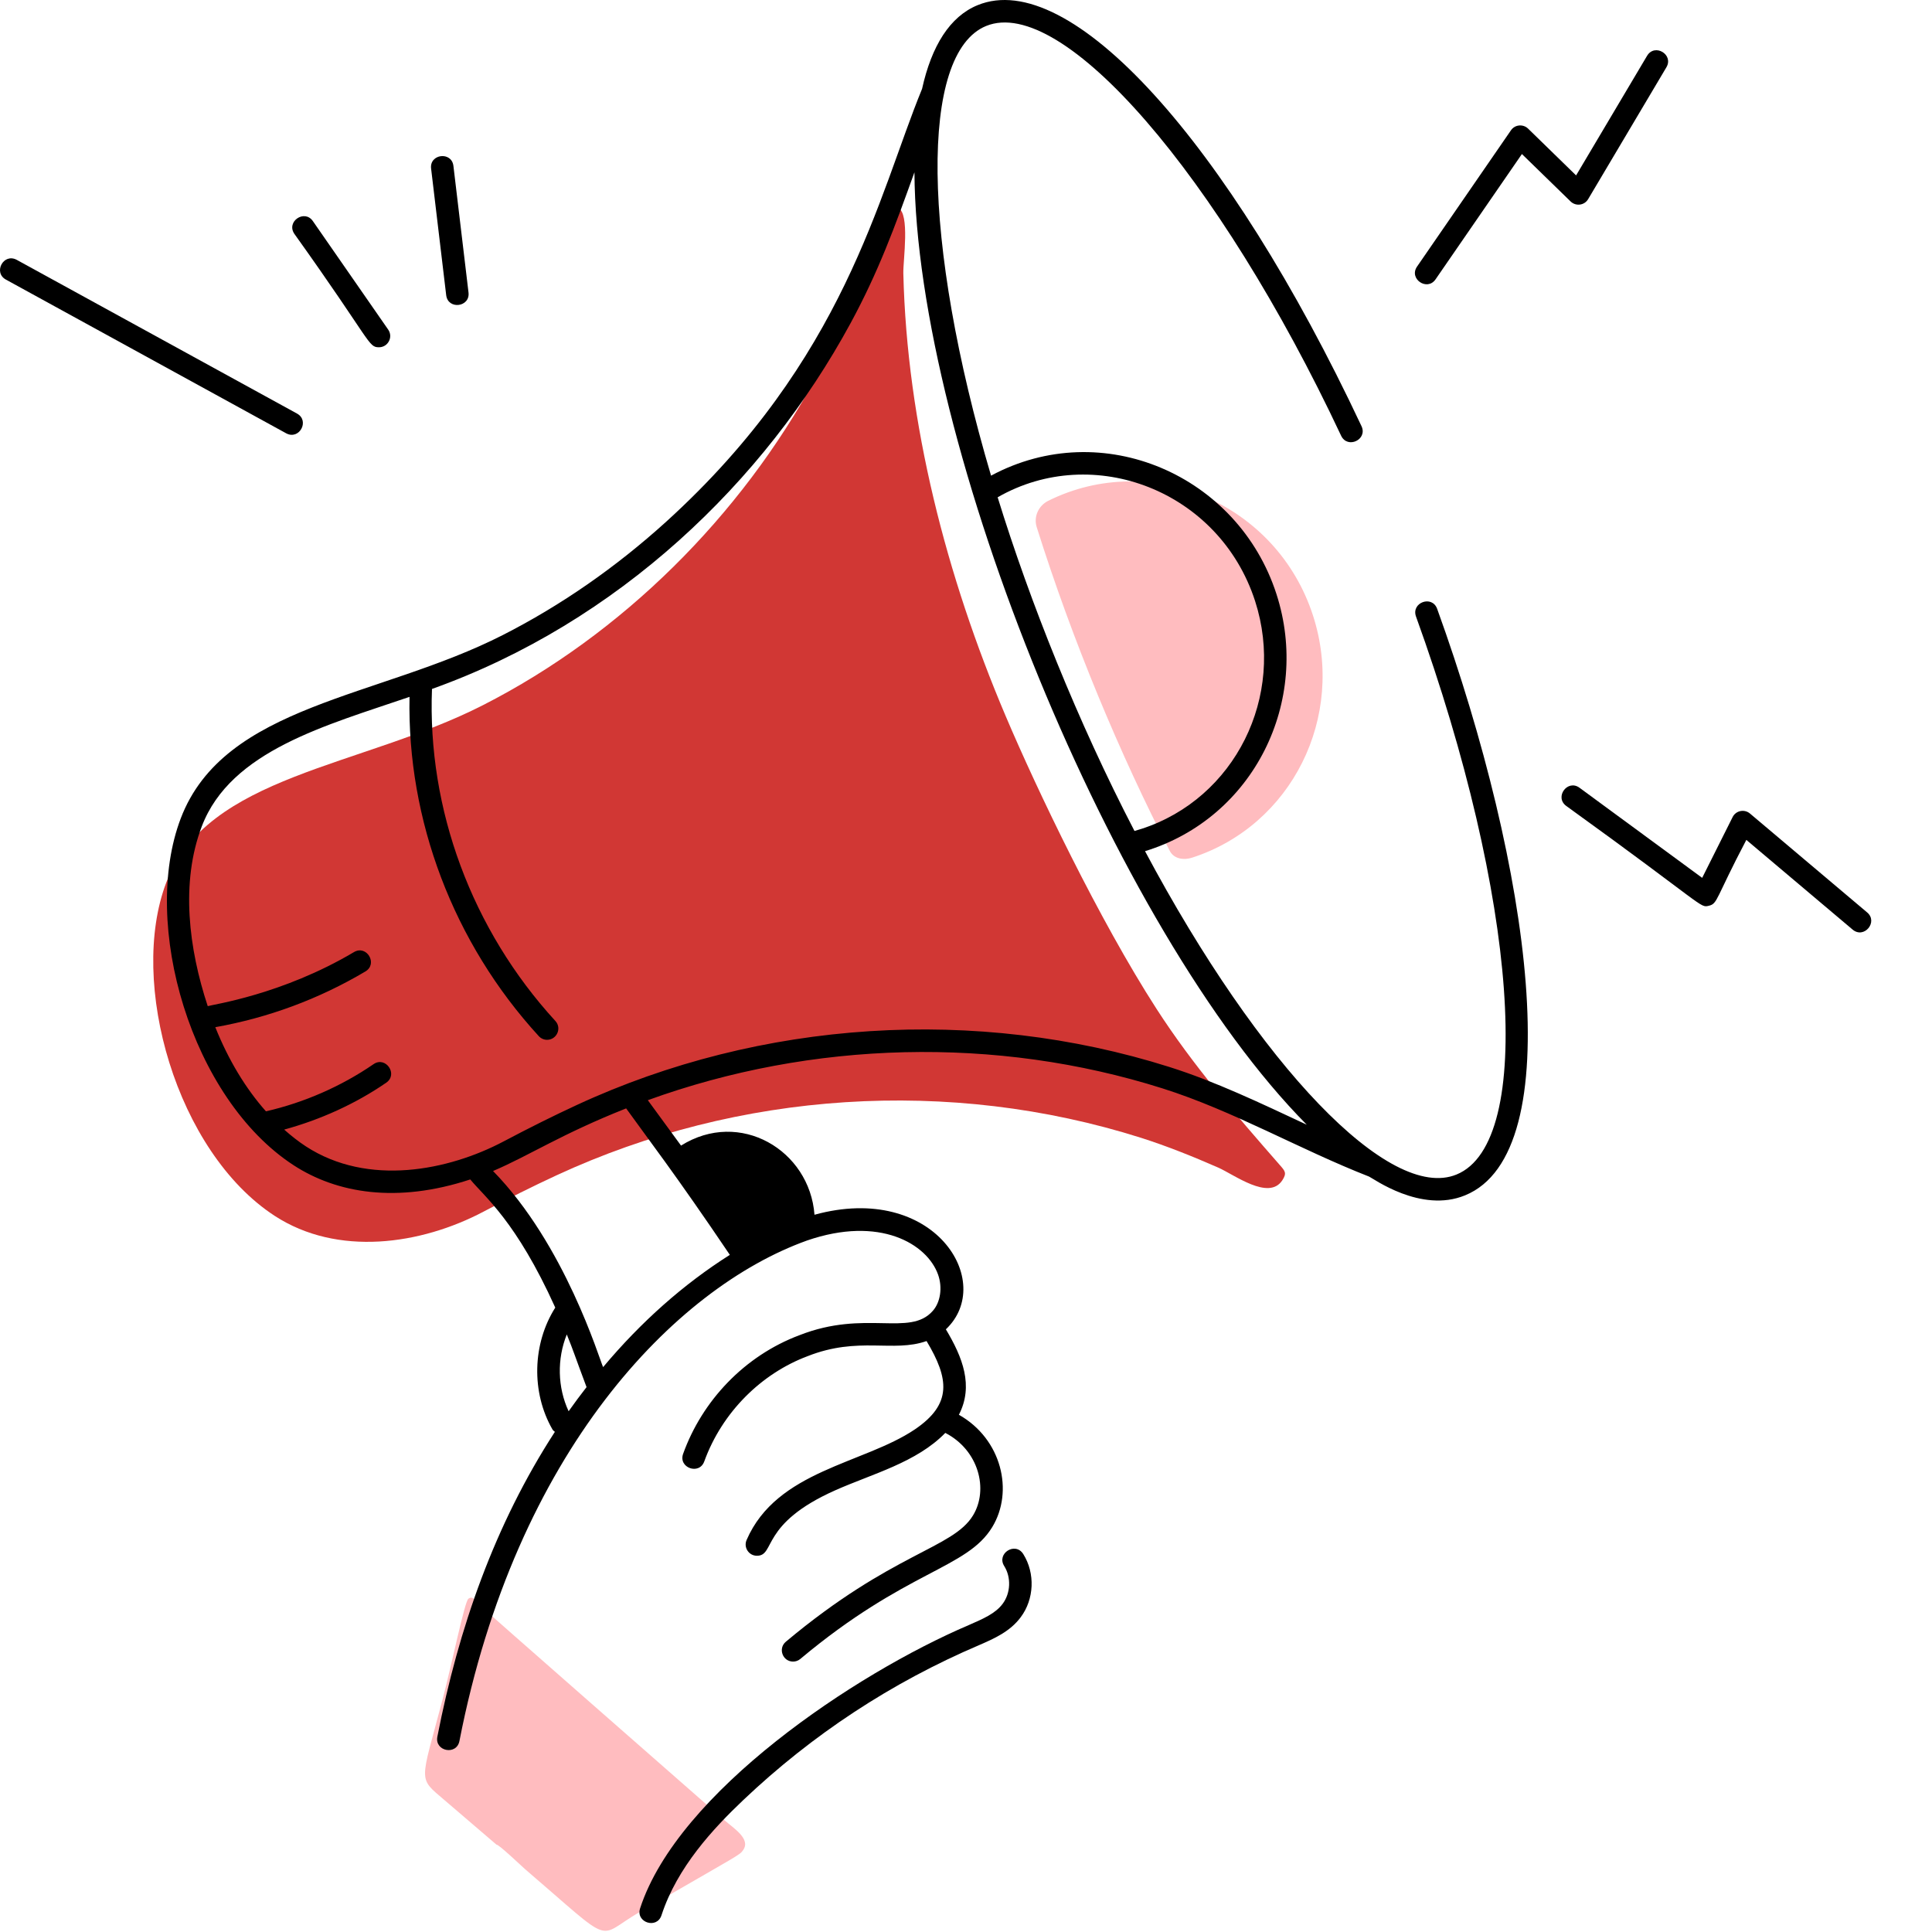
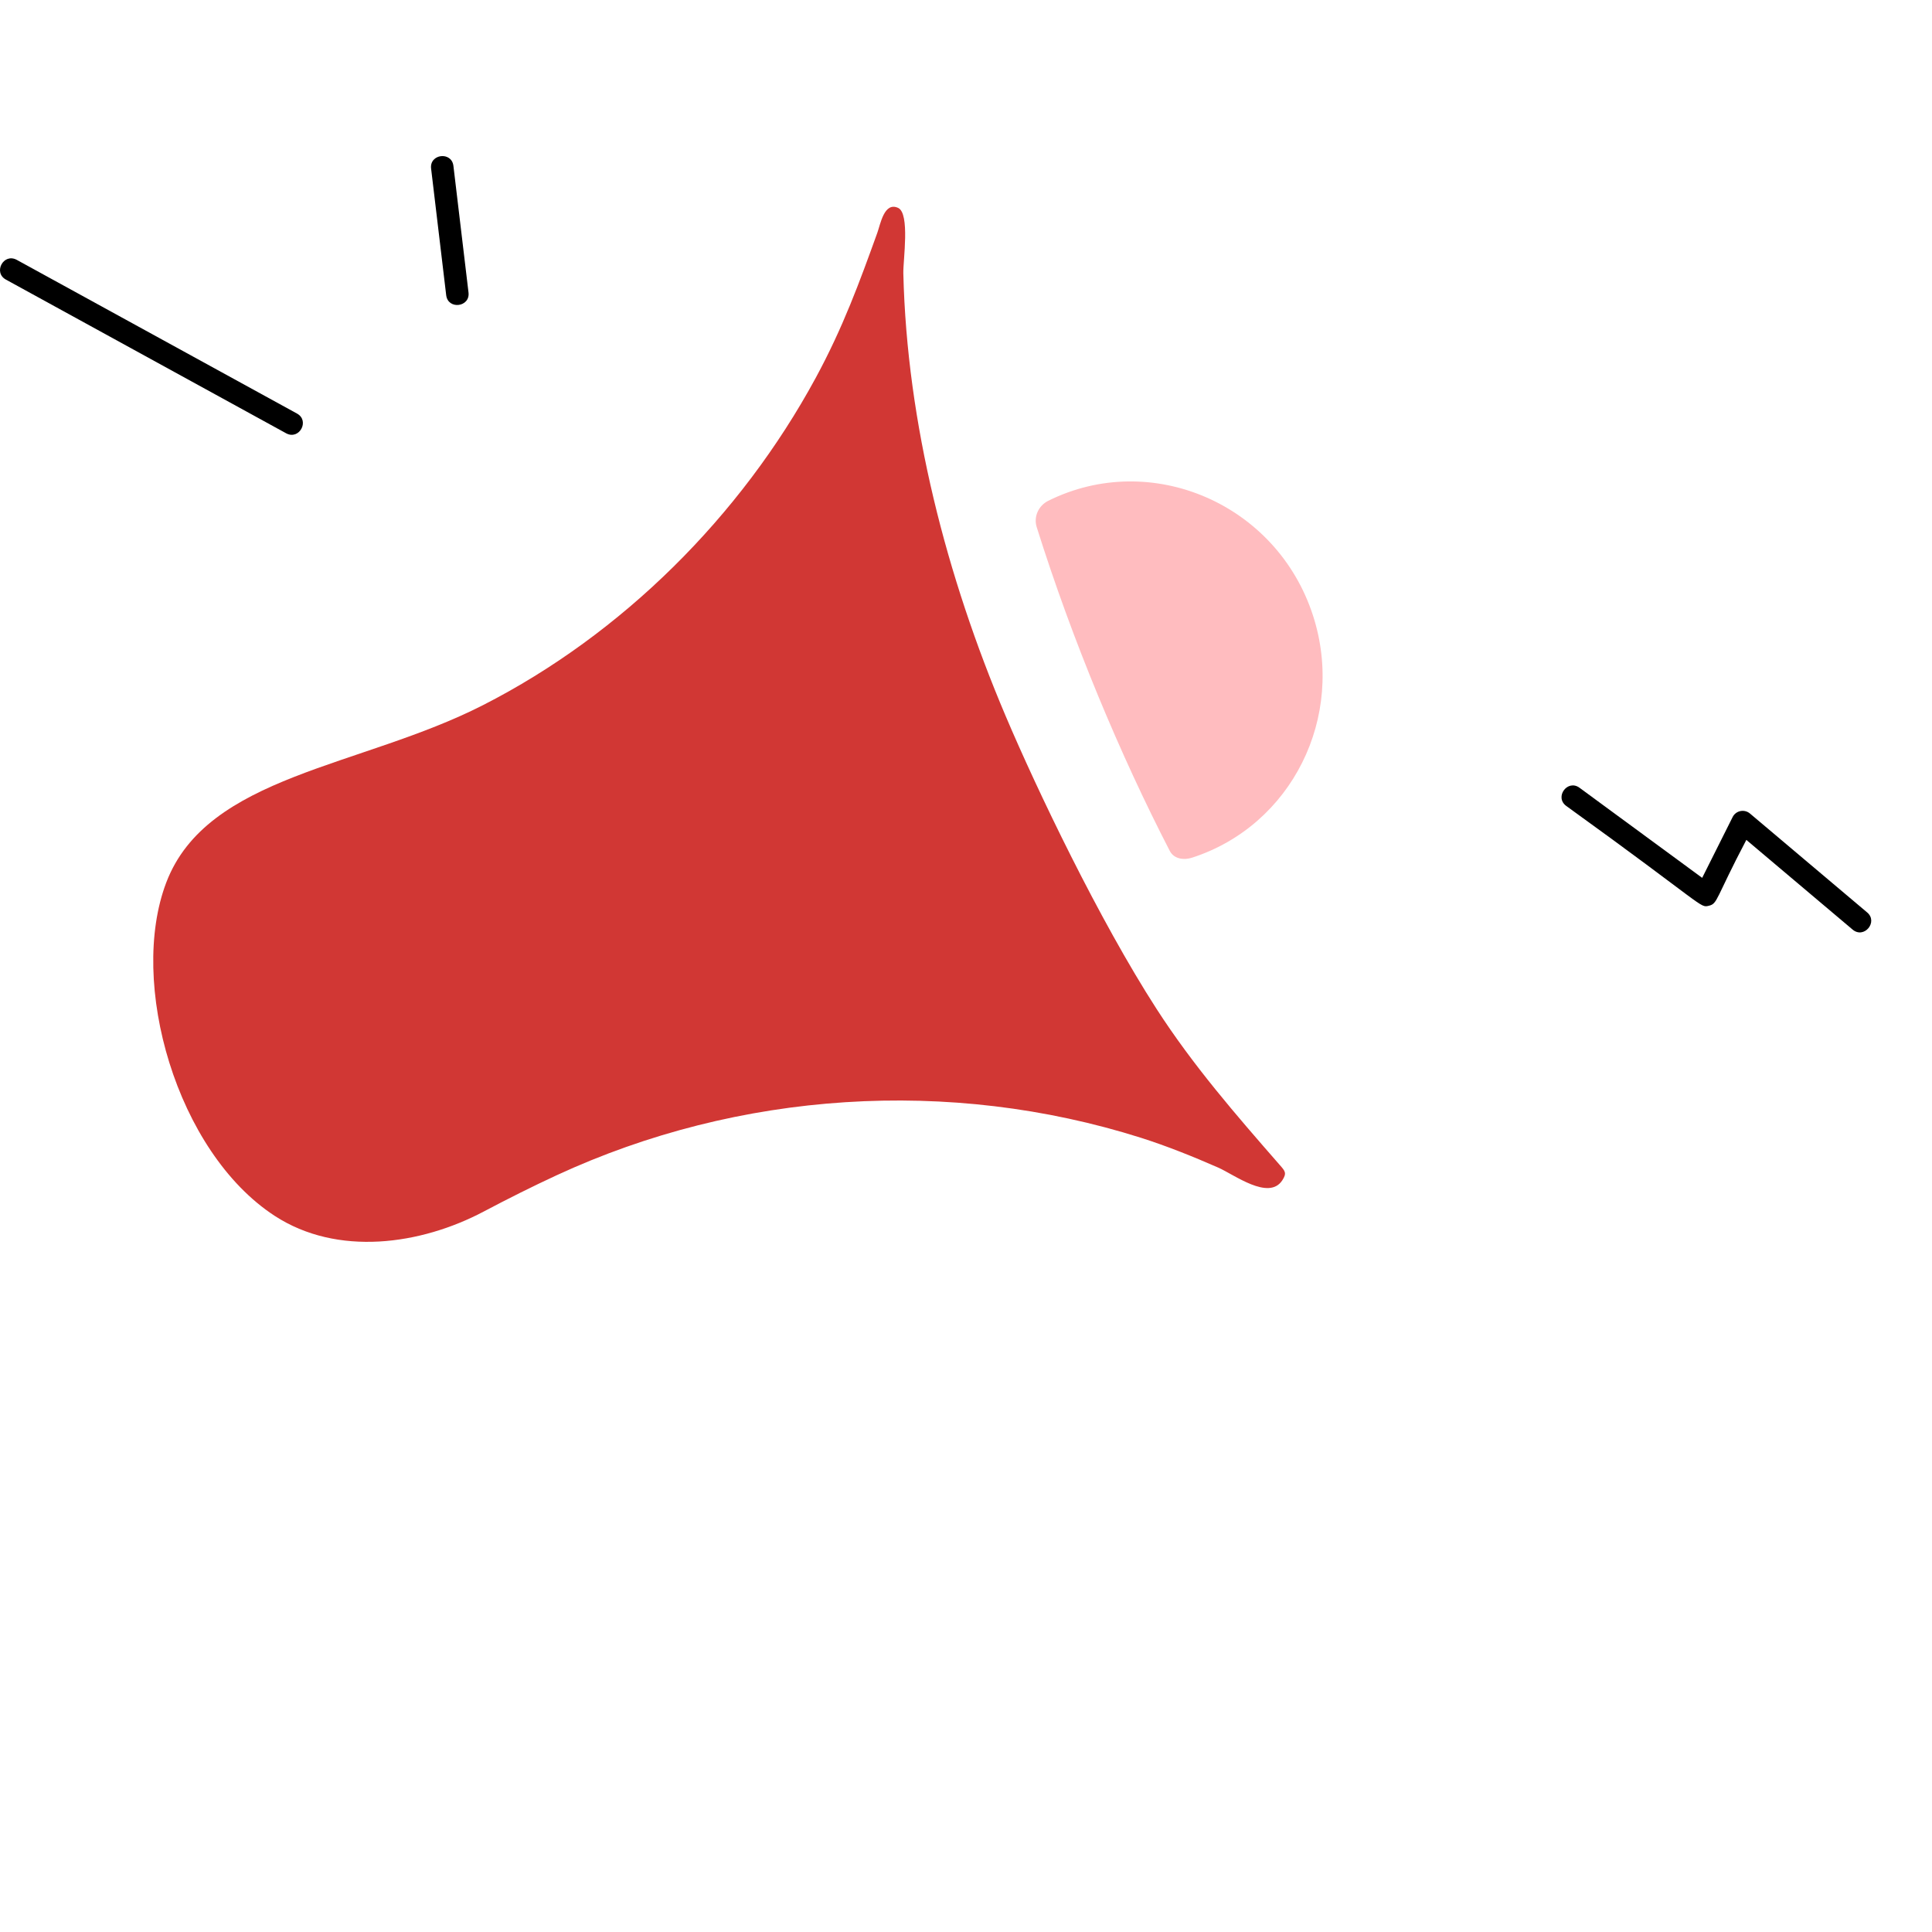
<svg xmlns="http://www.w3.org/2000/svg" width="256" height="256" viewBox="0 0 256 256" fill="none">
  <path d="M157.963 113.644C156.907 113.991 155.572 113.853 154.999 112.745C148.427 100.013 142.096 84.886 137.369 69.848C136.935 68.468 137.605 67.002 138.9 66.358C152.484 59.605 169.179 66.7 173.985 81.579C178.322 95.006 171.162 109.373 157.963 113.644Z" fill="#FFBCBF" />
  <path d="M169.907 156.405C168.116 159.13 163.53 155.637 161.41 154.708C158.06 153.24 154.662 151.872 151.176 150.761C125.828 142.741 97.889 144.559 73.766 155.724C70.504 157.233 67.29 158.846 64.113 160.527C55.742 164.956 44.712 166.52 36.4 161.109C23.385 152.637 16.975 130.192 22.036 116.924C27.463 102.698 47.779 101.709 64.013 93.429C82.44 84.031 98.139 68.408 108.078 50.086C111.715 43.382 113.919 37.303 116.244 30.864C116.659 29.717 117.154 26.707 119 27.544C120.606 28.271 119.655 34.512 119.696 36.214C120.168 56.101 125.411 76.392 133.243 94.85C137.409 104.666 145.651 121.902 153.246 133.679C158.081 141.175 163.736 147.684 169.579 154.373C170.26 155.151 170.553 155.423 169.907 156.405Z" fill="#D13734" />
-   <path d="M98.478 245.13C97.985 245.838 98.373 245.492 84.753 253.354C78.816 256.781 81.738 258.093 69.553 247.653C69.178 247.332 66.021 244.318 65.793 244.432C63.513 242.479 61.233 240.525 58.953 238.572C55.32 235.459 55.681 236.419 58.612 225.312C59.904 220.417 61.56 212.205 62.064 211.841C62.655 211.414 62.961 212.079 63.357 212.501C63.849 213.024 91.949 237.635 96.028 241.217C97.221 242.264 99.499 243.663 98.478 245.13Z" fill="#FFBCBF" />
-   <path d="M187.628 81.692C201.075 118.897 203.435 151.376 192.996 155.63C184.127 159.273 166.929 141.31 151.722 112.785C166.176 108.349 173.715 92.89 169.14 78.727C164.046 62.946 146.055 55.109 131.319 63.026C122.147 32.006 121.814 7.078 130.662 3.444C140.763 -0.69 161.445 23.135 177.705 57.736C178.551 59.52 181.241 58.253 180.407 56.471C162.624 18.637 141.754 -4.345 129.529 0.688C125.876 2.188 123.443 6.057 122.177 11.781C122.176 11.785 122.172 11.787 122.171 11.791C116.387 25.885 111.981 47.605 88.287 69.115C81.612 75.169 74.328 80.222 66.644 84.137C50.208 92.525 29.721 93.312 23.954 108.431C18.612 122.445 25.332 145.562 38.9 154.396C44.628 158.123 52.601 159.481 62.313 156.282C64.24 158.623 68.393 161.792 73.576 173.263C70.541 178.044 70.374 184.498 73.207 189.413C73.285 189.548 73.413 189.626 73.524 189.727C65.546 202.027 60.755 215.742 57.951 230.13C57.579 232.063 60.497 232.637 60.877 230.697C68.353 192.351 89.417 170.67 106.915 164.382C116.594 161.039 122.852 164.839 124.297 168.883C124.907 170.587 124.62 172.566 123.587 173.711C120.53 177.166 114.662 173.492 105.941 176.917C98.618 179.66 93.029 185.647 90.519 192.634C89.849 194.485 92.65 195.498 93.321 193.642C95.696 187.094 100.92 181.981 107.013 179.699C113.773 177.03 118.332 179.262 122.773 177.696C125.773 182.696 126.174 186.052 121.22 189.405C114.438 193.978 102.929 194.812 98.925 204.066C98.504 205.04 99.219 206.146 100.295 206.146C102.782 206.146 100.664 201.922 110.684 197.469C115.584 195.289 121.449 193.788 125.258 189.867C129.698 192.157 131.017 197.38 128.928 200.803C126.249 205.207 118.272 205.686 104.129 217.537C103.065 218.43 103.705 220.168 105.088 220.168C105.425 220.168 105.767 220.056 106.046 219.819C120.119 208.03 128.106 207.89 131.473 202.355C134.355 197.625 132.748 190.683 127.058 187.463C129.036 183.626 127.557 179.858 125.332 176.142C131.968 169.889 123.826 156.593 107.924 160.96C107.28 152.403 98.033 146.911 90.24 151.797C88.781 149.789 87.321 147.793 85.839 145.781C107.612 137.885 132 137.248 154.037 144.217C163.421 147.184 172.151 152.282 181.405 155.902C181.884 156.09 188.262 160.804 194.126 158.39C208.085 152.701 202.835 114.991 190.431 80.676C189.754 78.806 186.962 79.842 187.628 81.692ZM166.307 79.643C170.386 92.283 163.629 105.823 151.241 109.832C151.237 109.832 151.237 109.832 151.233 109.832C150.933 109.932 150.629 110.025 150.325 110.109C142.84 95.7 136.468 79.756 132.193 65.892C144.876 58.626 161.576 65.022 166.307 79.643ZM75.103 176.821C76.04 179.136 76.099 179.469 77.721 183.801C76.903 184.849 76.111 185.916 75.346 186.998C73.867 183.827 73.798 180.061 75.103 176.821ZM96.708 166.276C90.573 170.155 84.945 175.152 79.914 181.15C79.387 180.006 74.874 164.927 65.332 155.165C70.174 153.096 74.381 150.269 82.967 146.867C85.684 150.661 89.503 155.594 96.708 166.276ZM154.936 141.375C129.404 133.303 100.803 135.131 76.45 146.409C73.365 147.837 70.186 149.416 66.725 151.248C59.472 155.082 48.788 157.275 40.522 151.896C39.528 151.248 38.578 150.492 37.656 149.677C42.447 148.367 47.094 146.271 51.171 143.467C52.805 142.346 51.093 139.89 49.487 141.014C45.213 143.948 40.29 146.102 35.239 147.256C32.54 144.22 30.265 140.437 28.529 136.108C35.571 134.851 42.261 132.375 48.416 128.724C50.108 127.719 48.592 125.151 46.895 126.162C37.36 131.821 28.13 133.11 27.526 133.32C25.026 125.753 23.887 116.971 26.741 109.494C30.575 99.434 43.31 96.096 54.264 92.339C53.932 108.654 60.061 124.929 71.394 137.296C71.689 137.618 72.088 137.781 72.492 137.781C73.76 137.781 74.479 136.255 73.59 135.285C62.516 123.199 56.614 107.215 57.241 91.29C81.906 82.474 101.282 63.868 112.701 42.832C116.395 36.019 118.551 30.107 121.168 22.827C121.384 58.951 147.577 123.25 173.152 149.03C166.995 146.156 161.102 143.324 154.936 141.375Z" fill="black" />
-   <path d="M190.22 37.012L201.661 20.41L208.115 26.697C208.803 27.361 209.939 27.226 210.436 26.39L220.805 8.919C221.807 7.231 219.259 5.693 218.244 7.398L208.841 23.243L202.477 17.041C201.839 16.42 200.746 16.484 200.211 17.263L187.769 35.32C186.643 36.946 189.109 38.633 190.22 37.012Z" fill="black" />
  <path d="M247.404 120.9L231.877 107.794C231.125 107.166 230.004 107.415 229.583 108.263L225.547 116.32L209.294 104.382C207.708 103.216 205.943 105.616 207.532 106.788C226.143 120.216 225.21 120.314 226.439 120.015C227.615 119.737 227.299 119.091 231.399 111.29L245.478 123.173C246.988 124.452 248.909 122.163 247.404 120.9Z" fill="black" />
  <path d="M39.353 54.798L2.218 34.431C0.466 33.49 -0.936 36.105 0.782 37.047L37.917 57.414C39.657 58.356 41.079 55.744 39.353 54.798Z" fill="black" />
-   <path d="M50.216 46.015C51.403 46.015 52.13 44.67 51.438 43.675L41.457 29.297C40.343 27.682 37.882 29.371 39.012 30.997C49.27 45.349 48.767 46.015 50.216 46.015Z" fill="black" />
  <path d="M62.08 38.758L60.081 21.985C59.85 20.028 56.891 20.381 57.123 22.334L59.122 39.107C59.353 41.073 62.312 40.709 62.08 38.758Z" fill="black" />
-   <path d="M133.063 207.508C134.003 208.998 133.921 211.097 132.858 212.51C131.914 213.787 130.3 214.489 128.36 215.335C113.271 221.775 89.839 237.456 84.817 252.863C84.205 254.734 87.035 255.663 87.65 253.786C89.734 247.398 94.531 242.276 98.473 238.531C107.64 229.837 118.087 222.957 129.784 217.966C131.686 217.14 133.835 216.2 135.248 214.291C137.045 211.905 137.185 208.462 135.585 205.916C134.529 204.249 132.015 205.838 133.063 207.508Z" fill="black" />
</svg>